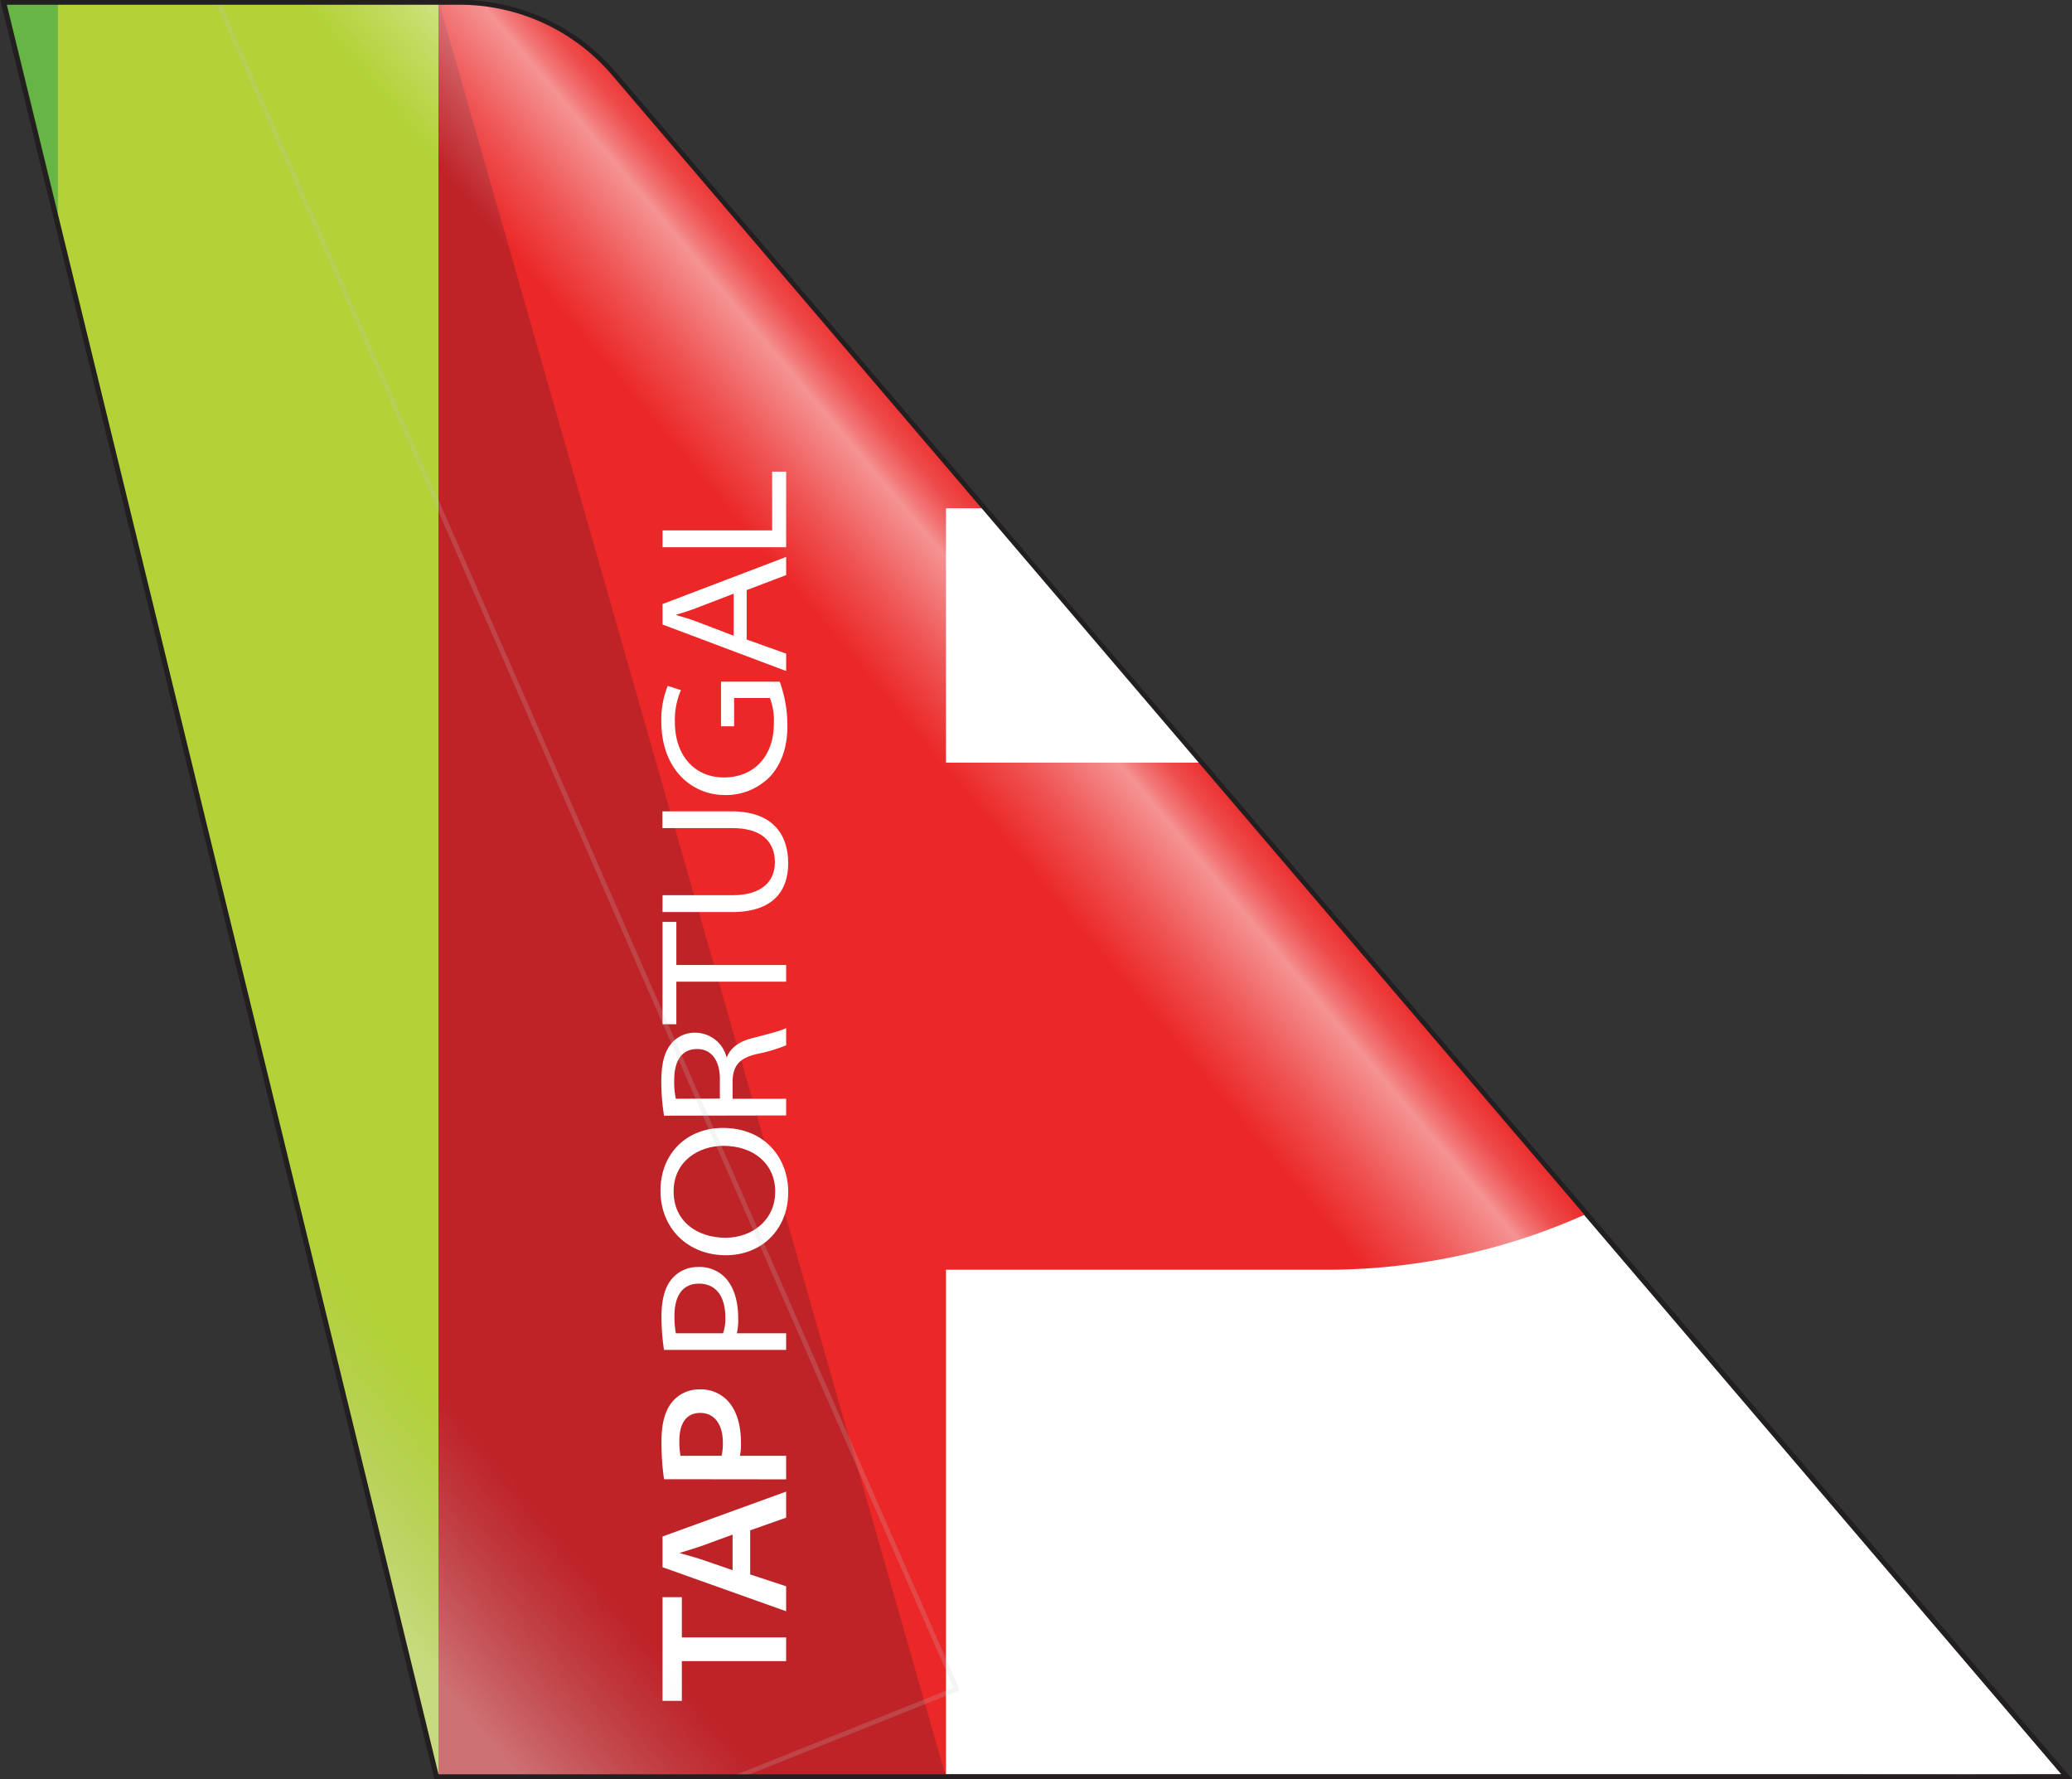
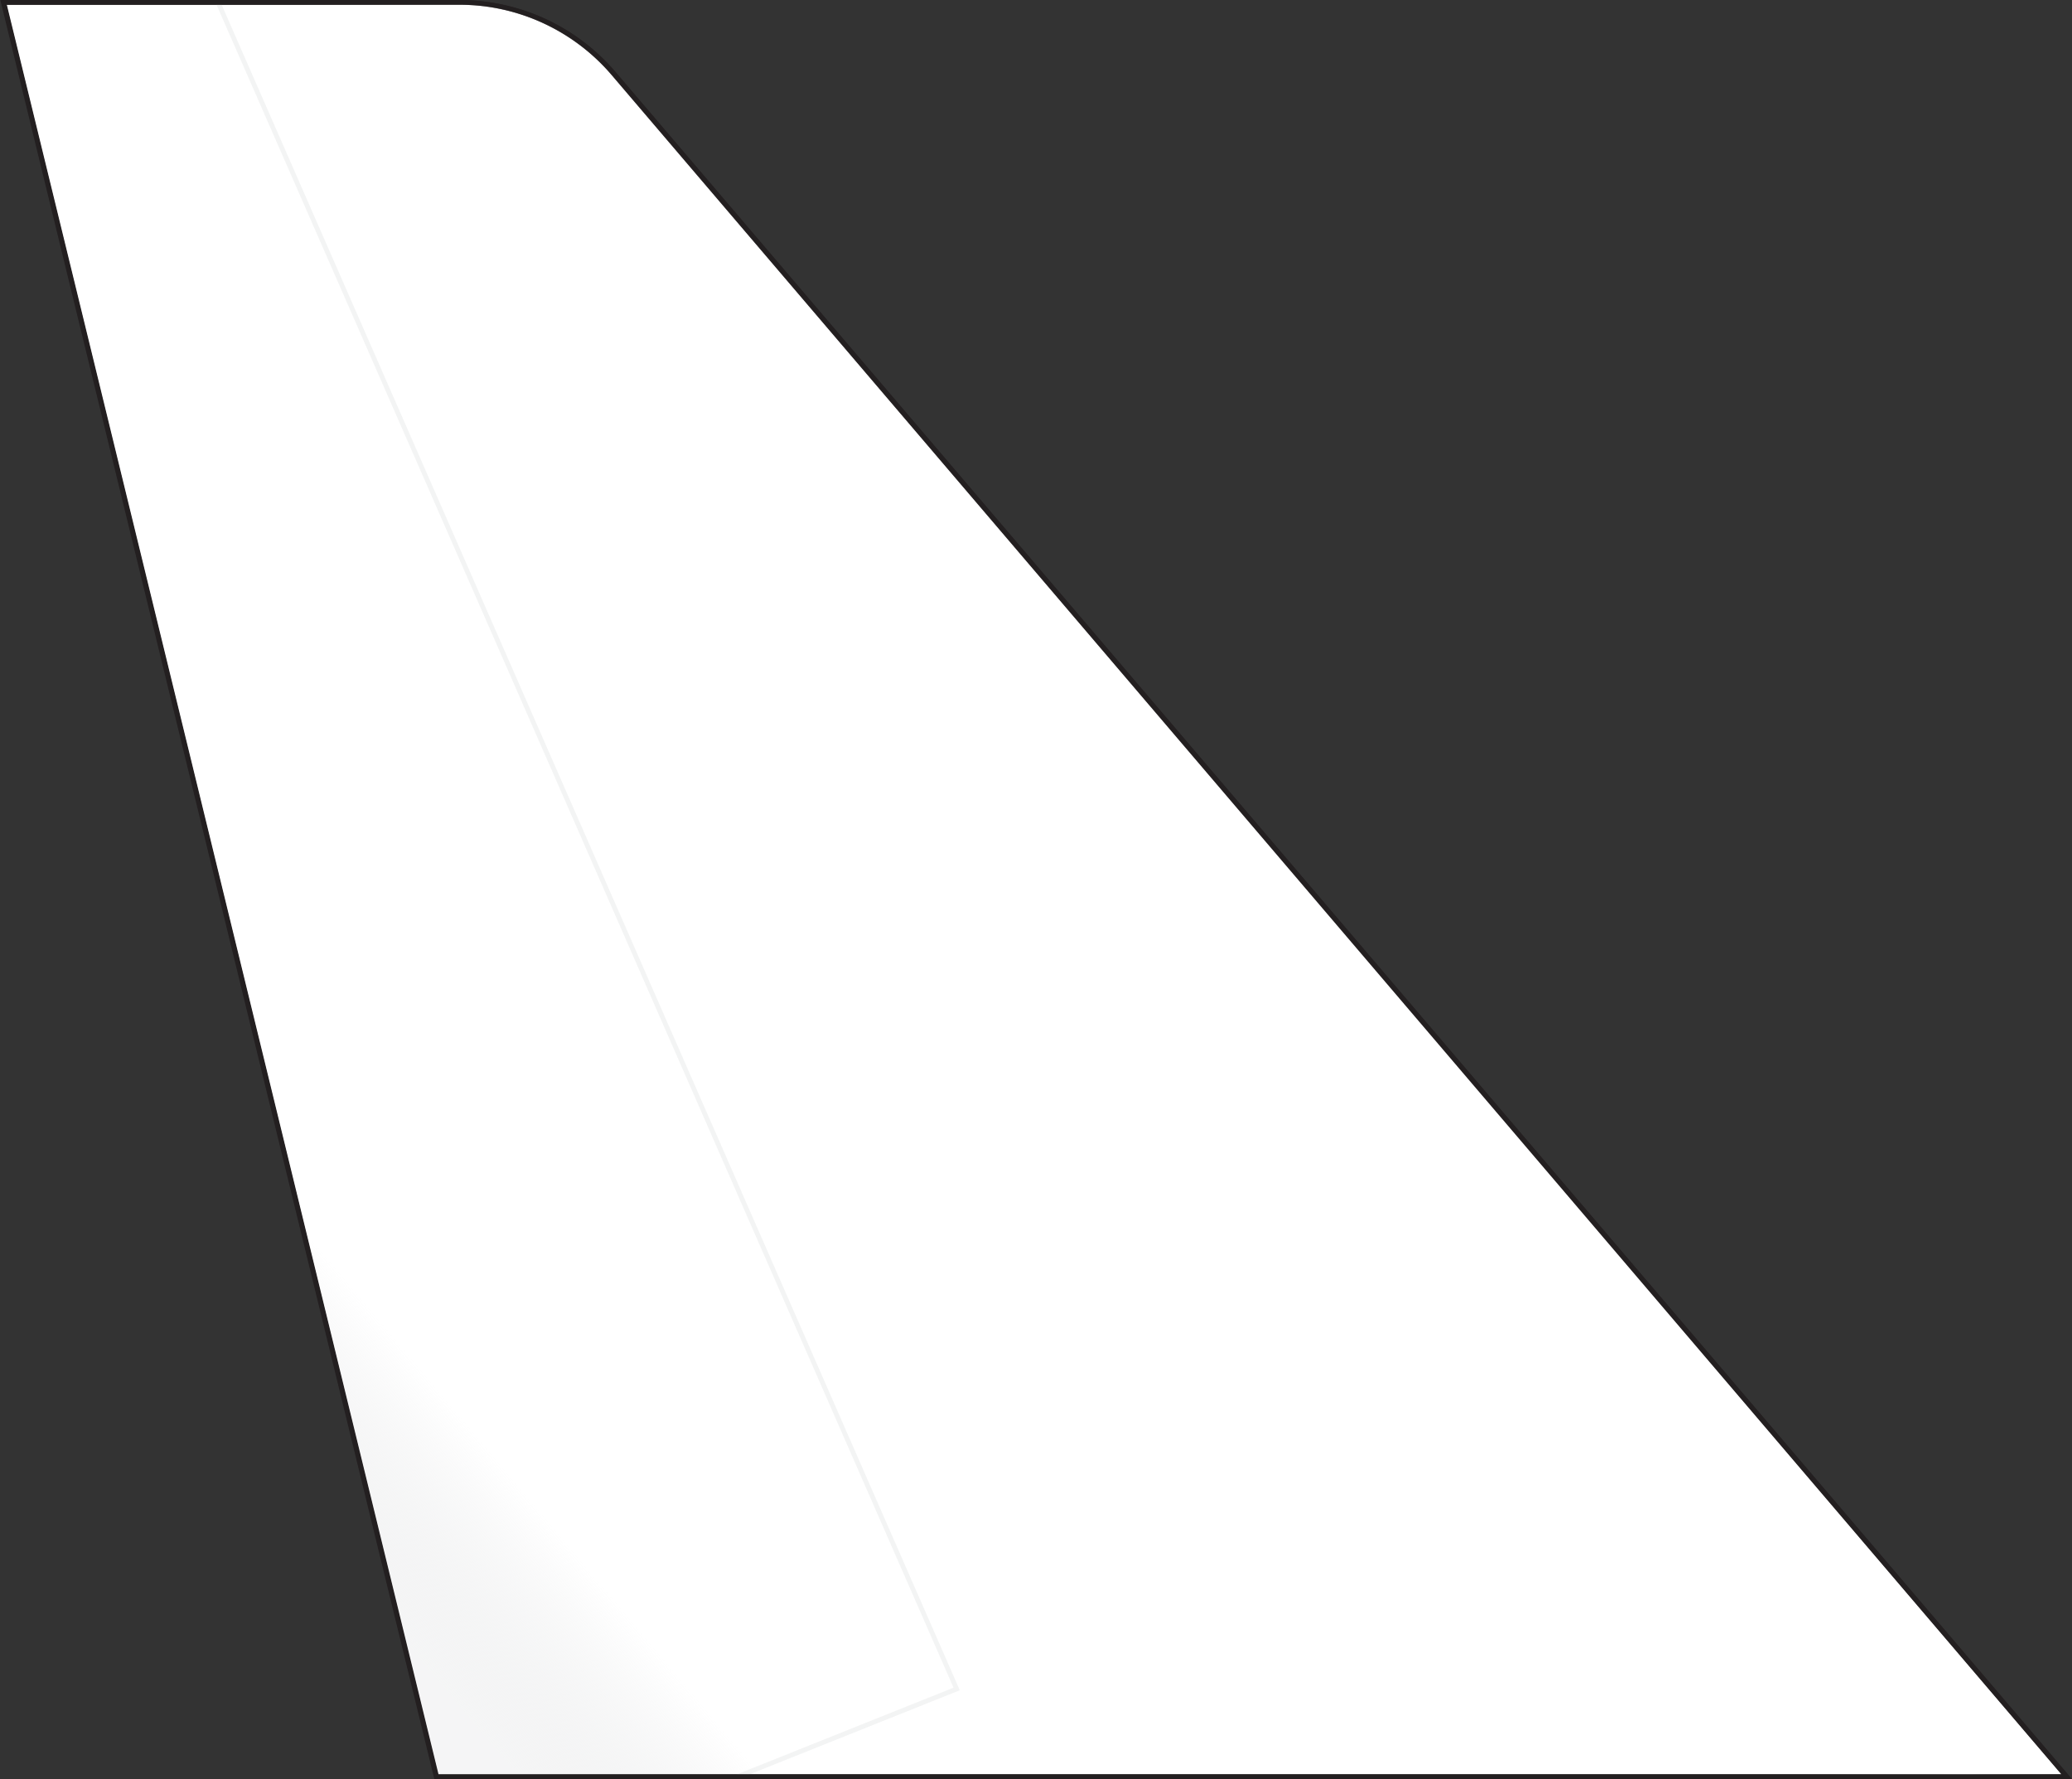
<svg xmlns="http://www.w3.org/2000/svg" viewBox="0 0 439.89 377.65">
  <rect x="0" y="0" width="439.89" height="377.65" fill="#333333" stroke="none" />
  <defs>
    <style>.cls-1,.cls-11{fill:none;}.cls-10,.cls-2,.cls-8{fill:#fff;}.cls-12,.cls-2{stroke:#231f20;}.cls-11,.cls-12,.cls-2{stroke-miterlimit:10;}.cls-3{clip-path:url(#clip-path);}.cls-4,.cls-5{fill:#b2d237;}.cls-10,.cls-5,.cls-6,.cls-9{fill-rule:evenodd;}.cls-6{fill:#66b545;}.cls-7{fill:#eb2727;}.cls-9{fill:#be2328;}.cls-11{stroke:#c7c8ca;opacity:0.2;}.cls-12{fill:url(#linear-gradient);}</style>
    <clipPath id="clip-path">
-       <path class="cls-1" d="M130.18,15.56A43.1,43.1,0,0,0,97.6.51H.71L92.6,377.11l346.11,0Z" />
-     </clipPath>
+       </clipPath>
    <linearGradient id="linear-gradient" x1="183.92" y1="158.79" x2="387.01" y2="329.2" gradientTransform="matrix(-1, 0, 0, 1, 439.52, 0)" gradientUnits="userSpaceOnUse">
      <stop offset="0" stop-color="#fff" stop-opacity="0" />
      <stop offset="0.01" stop-color="#fff" stop-opacity="0.05" />
      <stop offset="0.03" stop-color="#fff" stop-opacity="0.17" />
      <stop offset="0.05" stop-color="#fff" stop-opacity="0.37" />
      <stop offset="0.06" stop-color="#fff" stop-opacity="0.5" />
      <stop offset="0.12" stop-color="#fff" stop-opacity="0.2" />
      <stop offset="0.17" stop-color="#fff" stop-opacity="0" />
      <stop offset="0.8" stop-color="#bcbec0" stop-opacity="0" />
      <stop offset="0.95" stop-color="#e6e7e8" stop-opacity="0.4" />
    </linearGradient>
  </defs>
  <g id="TAP_Portugal" data-name="TAP Portugal">
    <path class="cls-2" d="M130.18,15.56A43.1,43.1,0,0,0,97.6.51H.71L92.6,377.11l346.11,0Z" />
    <g class="cls-3">
      <path class="cls-4" d="M200.83,377.2,93.11.19H-68.46l-107.74,377H-68.46l20.19-67.34H72.53v-1.24L93.11,377.2ZM-16,202.17l28.27-94.29,28.29,94.29Z" />
      <polygon class="cls-5" points="-176.2 377.2 -176.2 107.88 -256.7 107.88 -256.7 0.19 12.29 0.19 12.29 107.88 -68.46 107.88 -68.46 377.2 -176.2 377.2" />
      <polygon class="cls-6" points="-176.2 377.2 -68.46 377.2 -68.46 107.88 12.29 107.88 12.29 0.19 -68.46 0.19 -176.2 377.2" />
      <path class="cls-7" d="M93.11.19H281.58a134.66,134.66,0,0,1,0,269.32H200.83V377.2H93.11Z" />
      <path class="cls-8" d="M200.83,107.88h80.75a27,27,0,0,1,0,54H200.83Z" />
      <polygon class="cls-9" points="93.11 377.2 200.83 377.2 93.11 0.19 93.11 377.2" />
      <polygon class="cls-10" points="166.9 352.58 166.9 347.55 144.76 347.55 144.76 339.01 140.66 339.01 140.66 361.01 144.76 361.01 144.76 352.58 166.9 352.58" />
      <path class="cls-10" d="M155.53,333.28,148.91,331c-1.53-.51-3.11-.91-4.56-1.34v-.07c1.43-.43,3-.89,4.6-1.45l6.58-2.41Zm3.74-8.46,7.63-2.69V316.6l-26.24,9.53v6.52L166.9,342V336.7l-7.63-2.52Z" />
      <path class="cls-10" d="M144.47,309a17.27,17.27,0,0,1-.24-3.24c0-3.5,1.39-5.86,4.42-5.86s4.81,2.42,4.81,6.28a11.54,11.54,0,0,1-.26,2.82Zm22.43,5v-5h-9.81a12.44,12.44,0,0,0,.22-2.75c0-3.81-.92-6.93-2.89-9a7.76,7.76,0,0,0-5.89-2.34,7.36,7.36,0,0,0-5.89,2.74c-1.39,1.7-2.2,4.4-2.2,8.13a52,52,0,0,0,.54,8.19Z" />
-       <path class="cls-10" d="M143.48,283a20.82,20.82,0,0,1-.29-3.73c0-3.87,1.47-6.81,5.21-6.81,3.56,0,5.59,2.66,5.59,7.17a9.05,9.05,0,0,1-.49,3.37Zm23.42,3.53V283H156.44a12.7,12.7,0,0,0,.28-3.22c0-3.66-.94-6.71-2.82-8.65a7.52,7.52,0,0,0-5.68-2.2,7.08,7.08,0,0,0-5.52,2.45c-1.43,1.63-2.26,4.24-2.26,7.89a45.29,45.29,0,0,0,.53,7.26Z" />
+       <path class="cls-10" d="M143.48,283a20.82,20.82,0,0,1-.29-3.73a9.05,9.05,0,0,1-.49,3.37Zm23.42,3.53V283H156.44a12.7,12.7,0,0,0,.28-3.22c0-3.66-.94-6.71-2.82-8.65a7.52,7.52,0,0,0-5.68-2.2,7.08,7.08,0,0,0-5.52,2.45c-1.43,1.63-2.26,4.24-2.26,7.89a45.29,45.29,0,0,0,.53,7.26Z" />
      <path class="cls-10" d="M164.57,253c0,6-4.92,9.72-10.56,9.72-5.89,0-11-3.4-11-9.83s5.34-9.68,10.57-9.68c6.31,0,11,3.72,11,9.74Zm2.77.05c0-7.43-5.13-13.64-13.87-13.64-7.58,0-13.25,5.32-13.25,13.35,0,7.83,5.7,13.67,13.89,13.67,7.6,0,13.23-5.49,13.23-13.34Z" />
      <path class="cls-10" d="M143.48,233.22a17.11,17.11,0,0,1-.34-4c0-3.69,1.34-6.56,4.87-6.56,3,0,4.82,2.41,4.82,6.33v4.19Zm23.42,3.54v-3.54H155.53v-3.88c.13-3.26,1.56-4.78,5.14-5.62a34.16,34.16,0,0,0,6.23-1.84v-3.67c-1.09.59-3.7,1.23-7.4,2.2-2.49.65-4.41,1.94-5.18,4h-.07a6.88,6.88,0,0,0-6.6-5.21,6.45,6.45,0,0,0-5,2.15c-1.52,1.71-2.25,4.24-2.25,8.19a44.41,44.41,0,0,0,.58,7.27Z" />
      <polygon class="cls-10" points="166.9 208.37 166.9 204.82 143.59 204.82 143.59 195.68 140.66 195.68 140.66 217.4 143.59 217.4 143.59 208.37 166.9 208.37" />
-       <path class="cls-10" d="M140.66,193.59h14.78c8.71,0,11.9-4.53,11.9-10.38,0-6.26-3.5-11-12-11h-14.7v3.56h14.87c6.14,0,9,2.86,9,7.24,0,4.09-2.79,7-9,7H140.66Z" />
      <path class="cls-10" d="M153.07,144.68v9.48h2.78v-6h7.6a13.19,13.19,0,0,1,.84,5.41c0,7.14-4.4,11.45-10.6,11.45-6,0-10.41-4.4-10.41-11.81a15.81,15.81,0,0,1,1.29-6.73l-2.81-.9a19.07,19.07,0,0,0-1.36,7.52c0,10.22,6.48,15.65,13.48,15.65a13,13,0,0,0,9.51-3.82c2.65-2.84,3.78-6.51,3.78-11a27.39,27.39,0,0,0-1.63-9.24Z" />
      <path class="cls-10" d="M155.76,134.94l-7.85-3c-1.56-.57-2.95-1-4.34-1.38v-.09c1.36-.4,2.72-.82,4.4-1.46l7.79-3Zm2.76-9.69,8.38-3.18v-3.86l-26.24,10v4.35l26.24,9.87v-3.69l-8.38-3Z" />
      <polygon class="cls-10" points="166.9 116.16 166.9 100.11 163.93 100.11 163.93 112.58 140.66 112.58 140.66 116.16 166.9 116.16" />
    </g>
  </g>
  <g id="TOP">
    <polyline class="cls-11" points="46.29 0.5 203.1 358.49 156.57 377.11" />
    <path class="cls-12" d="M130.28,15.56A43,43,0,0,0,97.7.51H.81L92.7,377.1l346.11,0Z" />
  </g>
</svg>